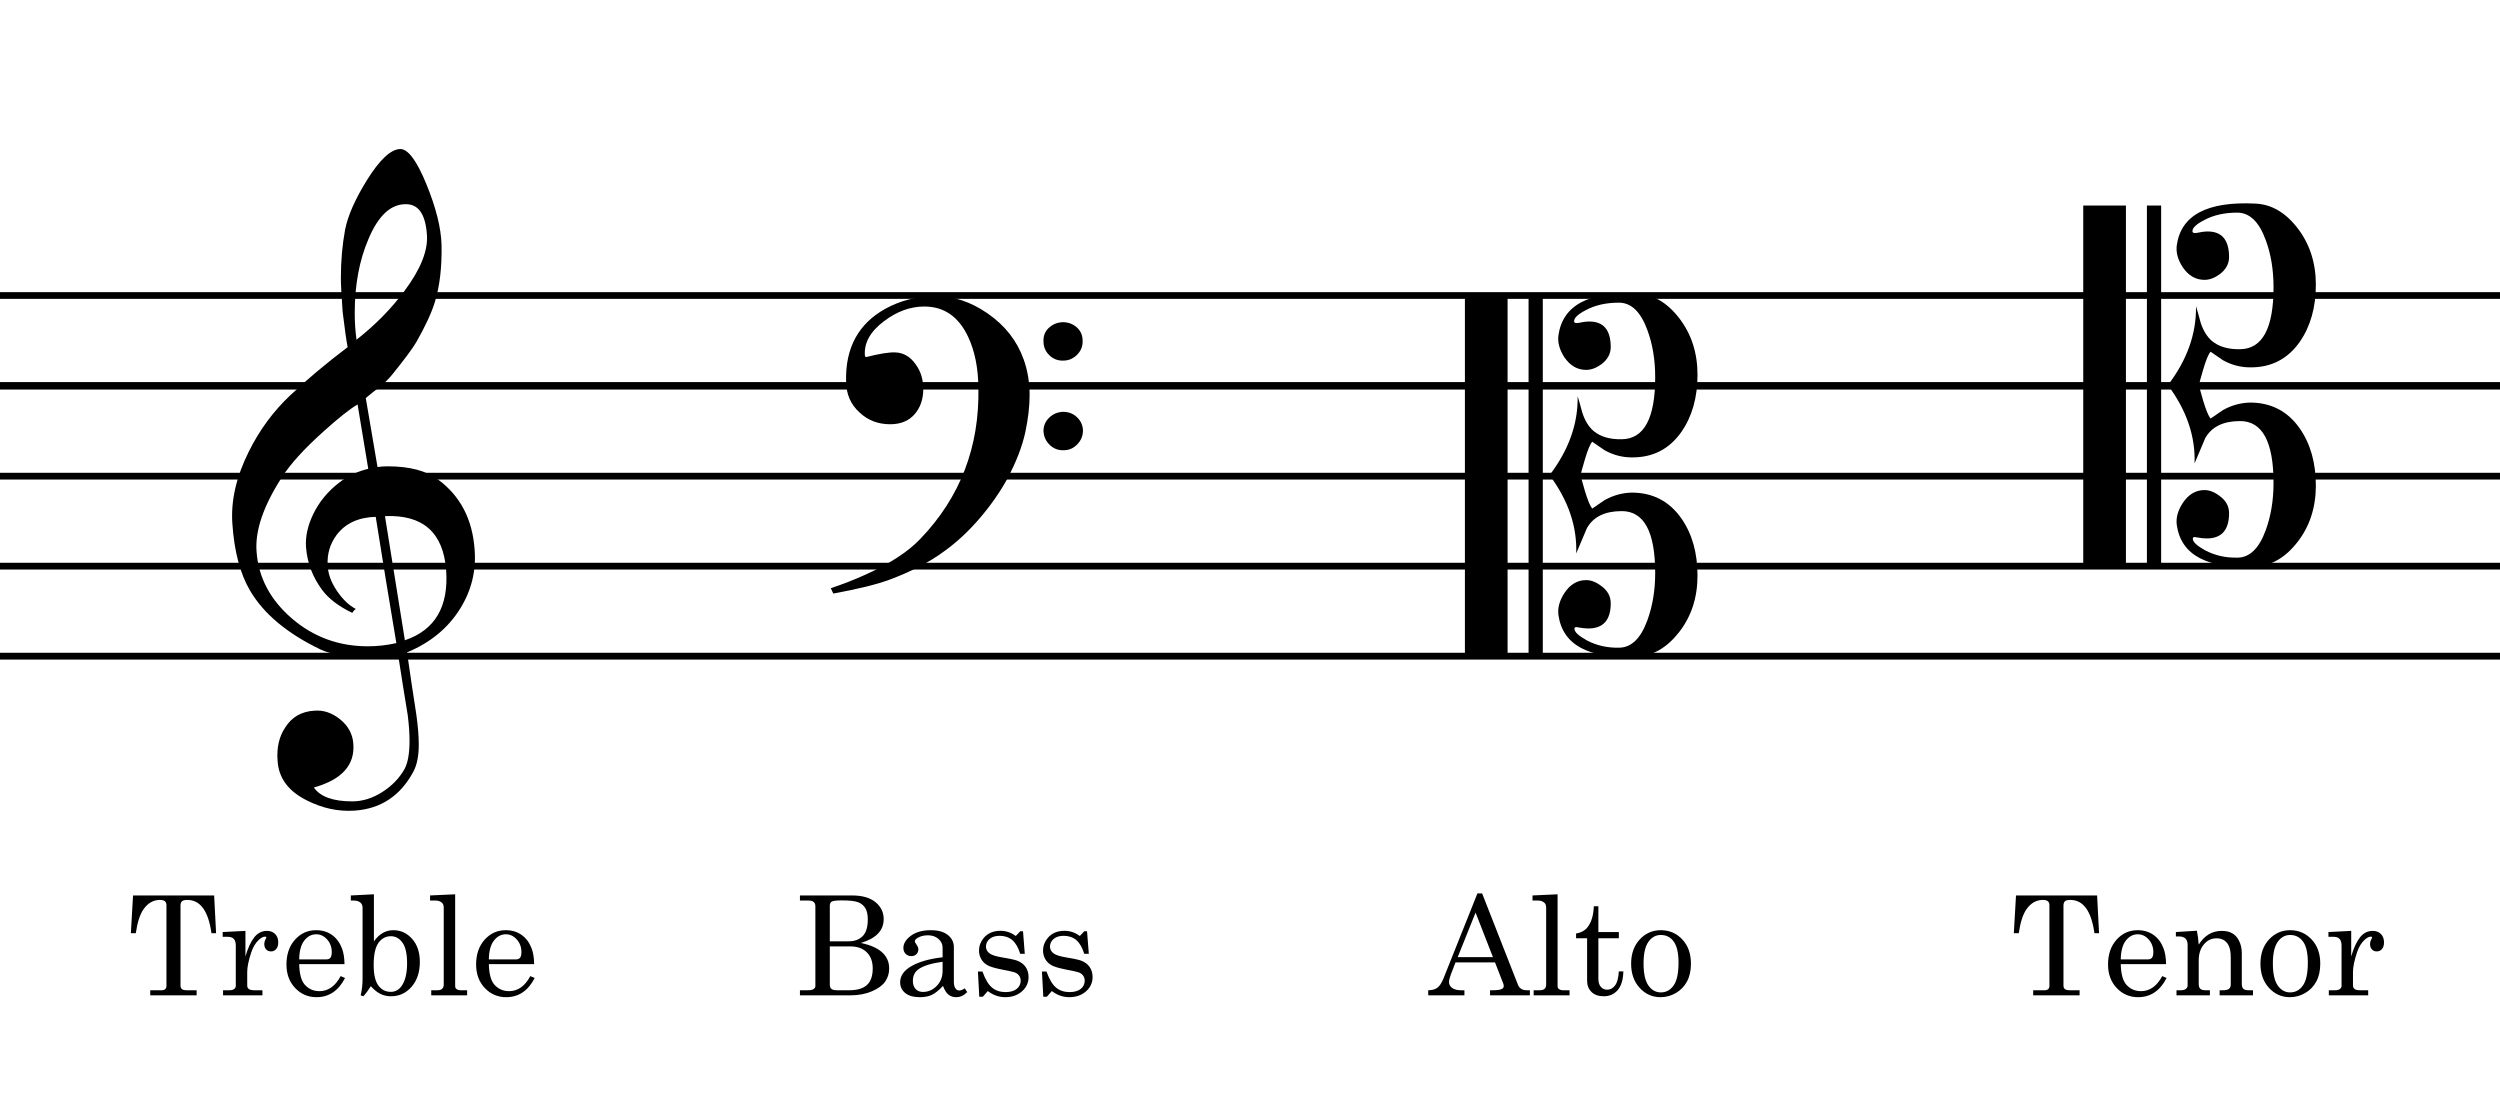
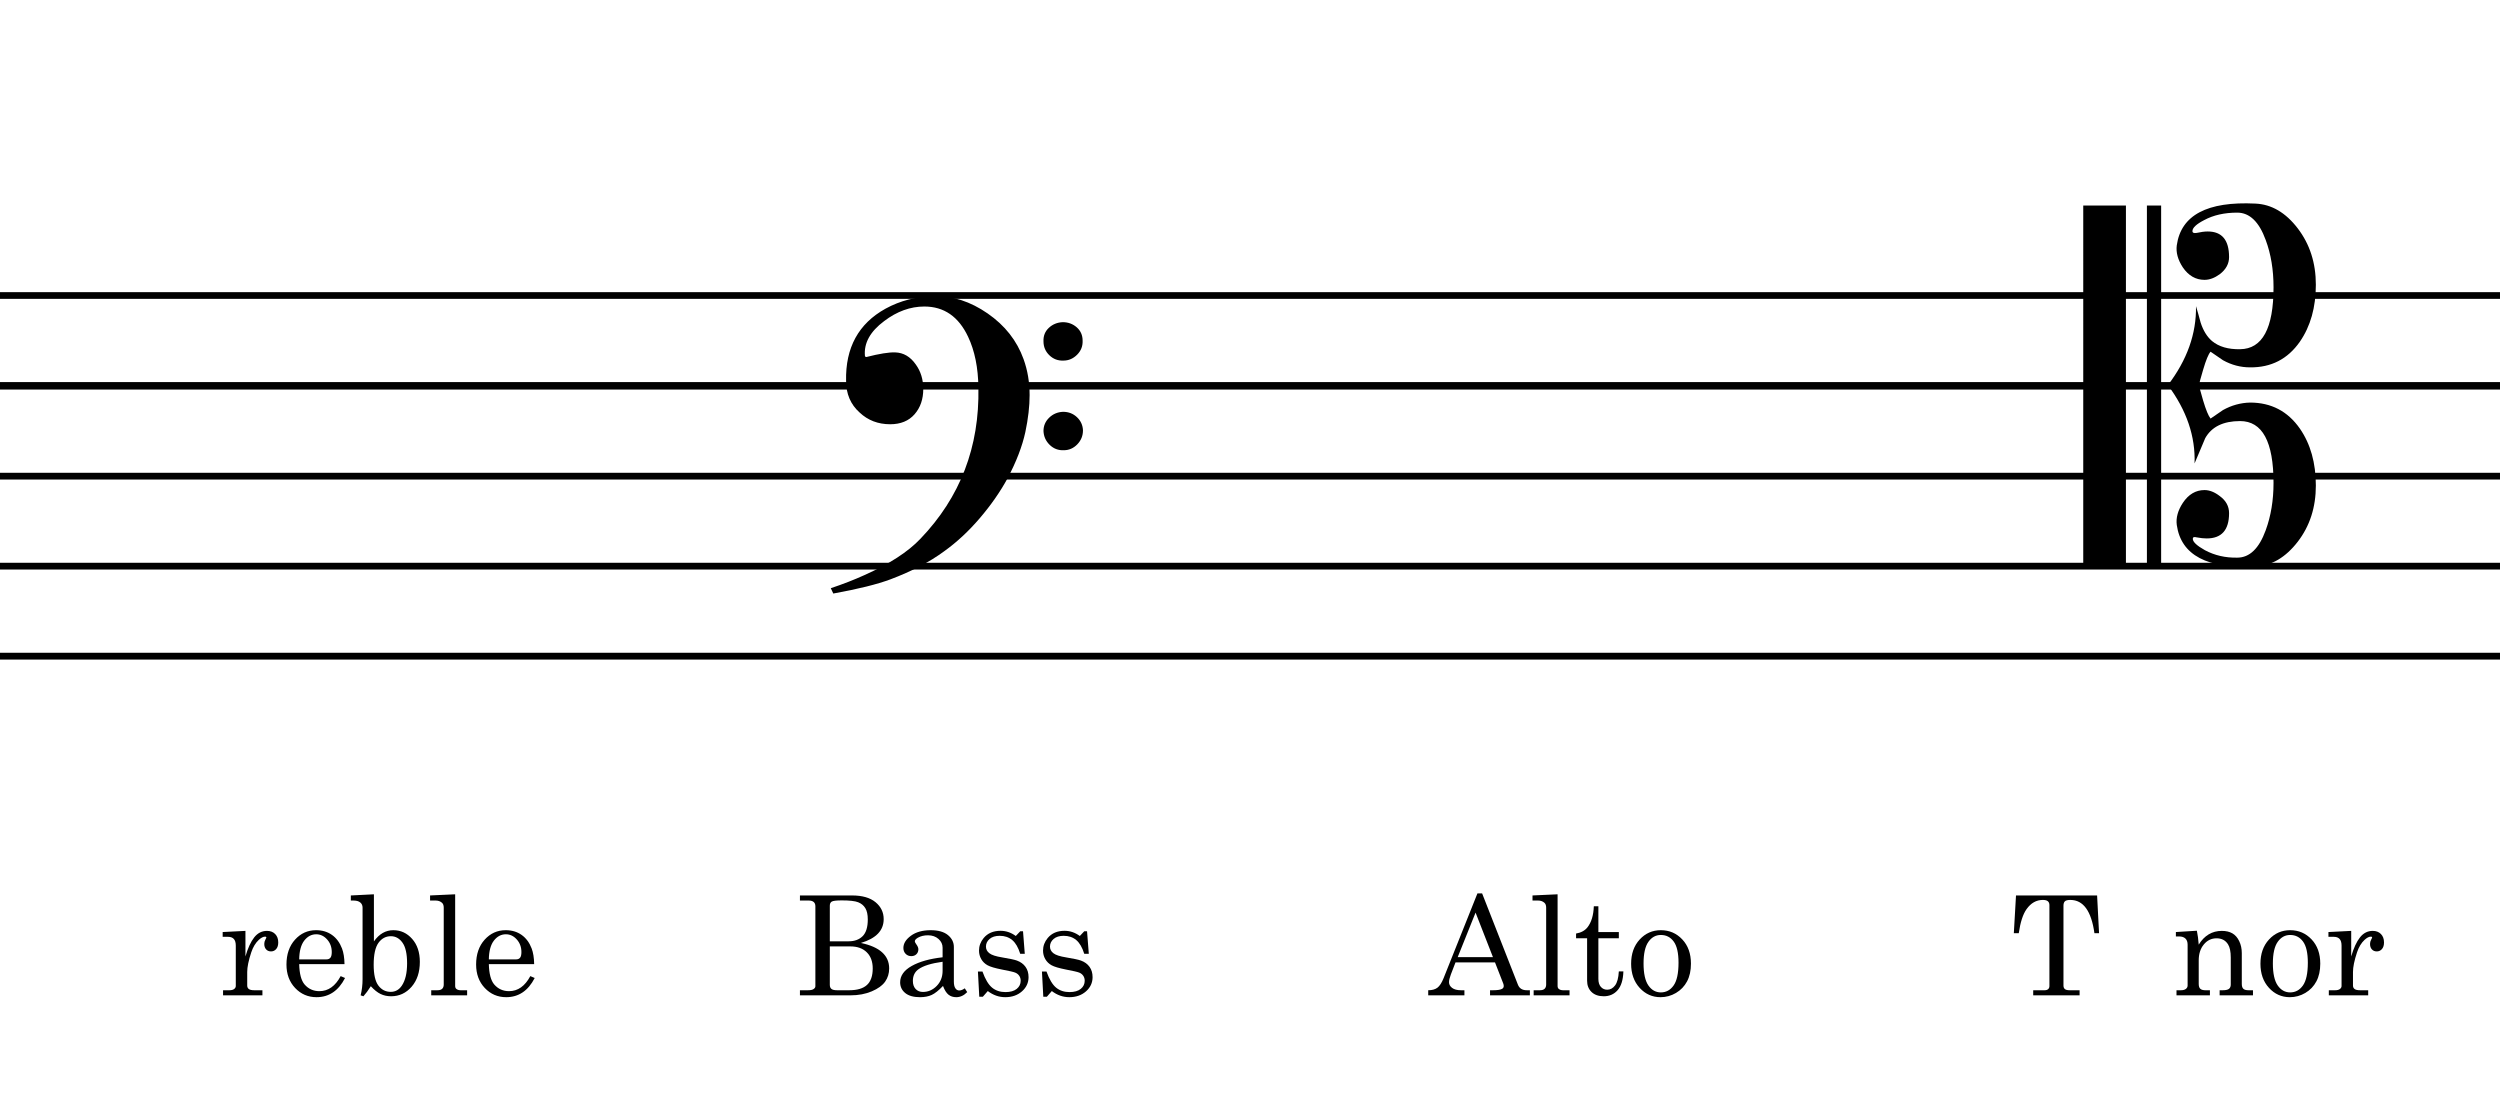
<svg xmlns="http://www.w3.org/2000/svg" version="1.1" id="Layer_1" width="506.07" height="221.733" viewBox="0 0 506.07 221.733" style="overflow:visible;enable-background:new 0 0 506.07 221.733;" xml:space="preserve">
  <g>
    <rect style="fill:#FFFFFF;" width="506.07" height="221.733" />
    <path d="M506.07,60.497H0v-1.356h506.07V60.497z M506.07,78.856H0v-1.512h506.07V78.856z M506.07,97.072H0v-1.367h506.07V97.072z    M506.07,115.289H0v-1.368h506.07V115.289z M506.07,133.516H0v-1.379h506.07V133.516z" />
-     <path d="M80.593,132.558c-1.776,0.288-3.721,0.433-5.832,0.433c-4.465,0-7.753-0.504-9.864-1.512   c-6.721-3.217-11.473-7.178-14.257-11.882c-2.016-3.408-3.216-7.92-3.6-13.537c-0.336-4.656,0.768-9.528,3.312-14.617   c2.159-4.368,4.955-8.173,8.387-11.413s7.309-6.492,11.629-9.757c-0.24-1.2-0.576-3.576-1.008-7.129   c-0.24-3.312-0.36-5.593-0.36-6.841c0-3.456,0.288-6.744,0.864-9.865c0.575-2.832,2.039-6.144,4.392-9.937   c2.592-4.176,4.848-6.288,6.769-6.337c1.584,0,3.348,2.377,5.292,7.129c1.943,4.753,2.964,8.834,3.06,12.242   c0.096,4.513-0.36,8.401-1.368,11.666c-0.672,2.16-1.92,4.849-3.744,8.064c-0.768,1.297-2.352,3.433-4.752,6.409   c-0.672,0.865-1.561,1.753-2.664,2.665c-0.96,0.721-1.896,1.465-2.808,2.232l2.376,13.97c0.624-0.096,1.32-0.144,2.088-0.144   c4.368,0,7.752,0.889,10.152,2.664c4.512,3.312,6.983,8.041,7.416,14.186c0.336,4.272-0.624,8.232-2.88,11.881   c-2.449,3.984-6.049,6.961-10.801,8.93c0.623,4.368,1.247,8.545,1.872,12.529c0.336,2.399,0.504,4.439,0.504,6.12   c0,2.304-0.36,4.128-1.08,5.473c-2.641,4.944-6.648,7.585-12.023,7.921c-3.217,0.191-6.36-0.48-9.433-2.017   c-3.84-1.873-5.856-4.586-6.048-8.139c-0.191-2.594,0.312-4.803,1.512-6.627c1.344-2.161,3.336-3.313,5.977-3.457   c1.824-0.145,3.552,0.443,5.185,1.765c1.632,1.319,2.52,2.963,2.664,4.931c0.336,4.32-2.328,7.272-7.992,8.856   c1.296,1.871,3.888,2.808,7.776,2.808c2.063,0,4.079-0.624,6.048-1.872c1.968-1.248,3.479-2.809,4.536-4.68   c0.672-1.248,1.008-3.145,1.008-5.688c0-1.536-0.12-3.264-0.36-5.184C81.865,140.718,81.216,136.638,80.593,132.558z    M76.057,104.622c-3.505,0.096-6.146,1.32-7.921,3.672c-1.344,1.824-1.944,3.864-1.8,6.12c0.048,1.68,0.66,3.396,1.836,5.148   s2.46,2.987,3.853,3.708c-0.24,0.144-0.48,0.407-0.72,0.792c-2.785-1.344-4.825-2.904-6.12-4.68c-1.92-2.593-3-5.473-3.24-8.641   c-0.145-2.111,0.336-4.319,1.44-6.624c1.199-2.496,2.951-4.632,5.255-6.408c1.729-1.344,3.696-2.279,5.904-2.808l-2.16-13.032   c-1.632,0.961-3.983,2.833-7.056,5.616c-3.792,3.408-6.552,6.456-8.279,9.144c-3.745,5.809-5.449,10.824-5.112,15.048   c0.384,5.232,2.76,9.732,7.128,13.501c4.367,3.767,9.504,5.651,15.408,5.651c1.92,0,3.84-0.217,5.76-0.648   C78.792,121.638,77.401,113.118,76.057,104.622z M82.104,41.334c-3.024,0-5.521,2.328-7.488,6.984   c-1.872,4.32-2.808,9.336-2.808,15.047c0,1.873,0.12,3.673,0.36,5.4c3.791-2.976,7.007-6.239,9.647-9.792   c3.312-4.416,4.849-8.231,4.608-11.447C86.136,43.351,84.696,41.286,82.104,41.334z M77.928,104.479l4.032,25.128   c6.096-2.064,8.88-6.792,8.353-14.184C89.737,107.79,85.608,104.143,77.928,104.479z" />
-     <path d="M305.177,132.619h-8.639V59.827h8.639V132.619z M309.425,132.619V59.827h2.881v72.792H309.425z M319.36,80.203   c0.336,1.104,0.648,2.208,0.938,3.312c0.527,1.633,1.295,2.881,2.303,3.744c1.393,1.152,3.289,1.705,5.689,1.656   c4.512-0.048,6.768-4.224,6.768-12.527c0-3.552-0.529-6.744-1.584-9.576c-1.344-3.695-3.264-5.544-5.76-5.544   c-2.594,0-4.826,0.504-6.697,1.512c-1.584,0.816-2.375,1.56-2.375,2.231c0,0.337,0.287,0.457,0.863,0.36   c0.863-0.191,1.607-0.287,2.232-0.287c2.879,0,4.32,1.729,4.32,5.184c0,1.345-0.625,2.497-1.873,3.456   c-1.057,0.769-2.088,1.152-3.096,1.152c-1.775,0-3.24-0.842-4.393-2.525c-1.008-1.539-1.416-3.029-1.223-4.473   c0.863-6.107,6.168-8.921,15.912-8.44c3.264,0.145,6.119,1.813,8.568,5.009c2.447,3.195,3.672,7.002,3.672,11.422   c0,4.564-1.08,8.408-3.24,11.531c-2.449,3.507-5.809,5.236-10.08,5.188c-1.92,0-3.744-0.479-5.473-1.44   c-0.863-0.575-1.703-1.151-2.52-1.728c-0.432,0.48-0.936,1.704-1.512,3.672c-0.529,1.729-0.793,2.76-0.793,3.096   c0,0.287,0.264,1.319,0.793,3.096c0.576,1.92,1.08,3.144,1.512,3.672c0.816-0.576,1.656-1.152,2.52-1.728   c1.729-0.96,3.553-1.464,5.473-1.512c4.271,0,7.631,1.753,10.08,5.261c2.16,3.123,3.24,6.966,3.24,11.53   c0,4.42-1.225,8.215-3.672,11.387c-2.449,3.17-5.305,4.852-8.568,5.044c-9.744,0.48-15.049-2.333-15.912-8.44   c-0.193-1.443,0.215-2.934,1.223-4.473c1.152-1.731,2.617-2.597,4.393-2.597c1.008,0,2.039,0.407,3.096,1.224   c1.248,0.912,1.873,2.063,1.873,3.456c0,3.408-1.514,5.112-4.537,5.112c-0.576,0-1.248-0.072-2.016-0.216   c-0.527-0.145-0.791-0.049-0.791,0.288c0,0.623,0.814,1.392,2.447,2.304c1.969,1.056,4.152,1.56,6.553,1.512   c2.496,0,4.416-1.849,5.76-5.544c1.055-2.881,1.584-6.072,1.584-9.576c0-8.352-2.256-12.527-6.768-12.527   c-3.408,0-5.762,1.151-7.057,3.456c-0.721,1.728-1.441,3.432-2.16,5.111c0.191-5.473-1.609-10.752-5.4-15.84   C317.562,91.1,319.456,85.771,319.36,80.203z" />
    <path d="M430.347,114.393h-8.64V41.601h8.64V114.393z M434.595,114.393V41.601h2.88v72.792H434.595z M444.53,61.977   c0.336,1.104,0.648,2.208,0.937,3.312c0.527,1.633,1.296,2.881,2.304,3.744c1.392,1.152,3.288,1.705,5.688,1.656   c4.512-0.048,6.768-4.224,6.768-12.527c0-3.552-0.528-6.744-1.584-9.576c-1.344-3.695-3.264-5.544-5.76-5.544   c-2.593,0-4.825,0.504-6.696,1.512c-1.584,0.816-2.376,1.56-2.376,2.231c0,0.337,0.288,0.457,0.864,0.36   c0.863-0.191,1.607-0.287,2.231-0.287c2.88,0,4.32,1.729,4.32,5.184c0,1.345-0.624,2.497-1.872,3.456   c-1.057,0.769-2.088,1.152-3.096,1.152c-1.776,0-3.24-0.842-4.393-2.525c-1.008-1.539-1.416-3.029-1.224-4.473   c0.863-6.107,6.168-8.921,15.912-8.44c3.264,0.145,6.12,1.813,8.568,5.009c2.447,3.195,3.672,7.002,3.672,11.422   c0,4.564-1.08,8.408-3.24,11.531c-2.448,3.507-5.809,5.236-10.08,5.188c-1.92,0-3.744-0.479-5.472-1.44   c-0.864-0.575-1.704-1.151-2.521-1.728c-0.432,0.48-0.936,1.704-1.512,3.672c-0.528,1.729-0.792,2.76-0.792,3.096   c0,0.287,0.264,1.319,0.792,3.096c0.576,1.92,1.08,3.144,1.512,3.672c0.816-0.576,1.656-1.152,2.521-1.728   c1.728-0.96,3.552-1.464,5.472-1.512c4.271,0,7.632,1.753,10.08,5.261c2.16,3.123,3.24,6.966,3.24,11.53   c0,4.42-1.225,8.215-3.672,11.387c-2.448,3.17-5.305,4.852-8.568,5.044c-9.744,0.48-15.049-2.333-15.912-8.44   c-0.192-1.443,0.216-2.934,1.224-4.473c1.152-1.731,2.616-2.597,4.393-2.597c1.008,0,2.039,0.407,3.096,1.224   c1.248,0.912,1.872,2.063,1.872,3.456c0,3.408-1.513,5.112-4.536,5.112c-0.576,0-1.248-0.072-2.016-0.216   c-0.528-0.145-0.792-0.049-0.792,0.288c0,0.623,0.815,1.392,2.448,2.304c1.968,1.056,4.151,1.56,6.552,1.512   c2.496,0,4.416-1.849,5.76-5.544c1.056-2.881,1.584-6.072,1.584-9.576c0-8.352-2.256-12.527-6.768-12.527   c-3.408,0-5.761,1.151-7.057,3.456c-0.721,1.728-1.44,3.432-2.159,5.111c0.191-5.473-1.609-10.752-5.4-15.84   C442.73,72.873,444.626,67.545,444.53,61.977z" />
    <path d="M203.959,96.822c-1.488,2.735-3.36,5.423-5.616,8.063c-2.256,2.64-4.656,4.871-7.2,6.695   c-2.928,2.16-6.552,4.056-10.872,5.688c-2.688,1.008-6.552,1.968-11.592,2.88l-0.504-1.08c2.447-0.816,4.728-1.704,6.84-2.664   c5.04-2.256,8.808-4.704,11.304-7.343c8.063-8.4,11.976-18.6,11.736-30.598c-0.049-4.031-0.744-7.464-2.088-10.296   c-1.92-4.079-4.872-6.119-8.856-6.119c-2.832,0-5.544,0.984-8.136,2.952c-2.832,2.112-4.128,4.464-3.888,7.056   c0.048,0.145,0.144,0.216,0.288,0.216c2.64-0.672,4.584-0.983,5.832-0.936c1.68,0.049,3.071,0.864,4.176,2.448   c1.008,1.393,1.512,3.048,1.512,4.968c0,2.063-0.589,3.768-1.765,5.112c-1.176,1.343-2.82,2.016-4.932,2.016   c-2.448,0-4.512-0.792-6.191-2.376c-1.824-1.633-2.736-3.769-2.736-6.408c-0.145-6.72,2.52-11.592,7.992-14.616   c2.976-1.631,6.264-2.471,9.864-2.52c3.695-0.096,7.296,1.068,10.8,3.492s5.928,5.508,7.272,9.251   c0.815,2.256,1.224,4.68,1.224,7.271c0,2.256-0.288,4.751-0.864,7.487C206.935,90.342,205.735,93.462,203.959,96.822z    M211.231,69.104c-0.049-1.104,0.312-2.015,1.08-2.735c0.768-0.72,1.704-1.104,2.808-1.152c1.104,0,2.052,0.349,2.844,1.044   c0.792,0.696,1.188,1.597,1.188,2.7c0.048,1.104-0.324,2.053-1.116,2.845s-1.716,1.188-2.771,1.188   c-1.104,0.048-2.053-0.312-2.845-1.08S211.231,70.209,211.231,69.104z M211.231,87.249c0-1.057,0.384-1.956,1.151-2.699   c0.768-0.745,1.704-1.141,2.809-1.188c1.104,0,2.04,0.359,2.808,1.08c0.768,0.72,1.176,1.607,1.225,2.664   c0,1.104-0.385,2.051-1.152,2.844c-0.768,0.791-1.68,1.188-2.735,1.188c-1.104,0.048-2.053-0.312-2.845-1.079   C211.699,89.289,211.279,88.353,211.231,87.249z" />
    <g>
-       <path d="M26.932,181.265h16.417l0.394,7.641h-0.938c-0.622-4.49-2.249-6.734-4.881-6.734c-0.53,0-0.894,0.091-1.09,0.273    c-0.197,0.182-0.295,0.483-0.295,0.902v16.149c0,0.328,0.096,0.569,0.287,0.725c0.191,0.154,0.505,0.232,0.942,0.232h2.036v1.031    h-9.391v-1.031h2.324c0.31,0,0.547-0.078,0.711-0.232c0.164-0.155,0.246-0.36,0.246-0.615v-16.382    c0-0.346-0.104-0.608-0.314-0.786c-0.209-0.178-0.546-0.267-1.011-0.267c-1.321,0-2.423,0.624-3.307,1.872    c-0.729,1.029-1.252,2.65-1.571,4.863h-1L26.932,181.265z" />
      <path d="M45.075,188.671l4.609-0.234v5.181c0.493-1.704,1.086-2.994,1.78-3.869s1.552-1.312,2.574-1.312    c0.694,0,1.248,0.212,1.664,0.636c0.415,0.424,0.623,0.991,0.623,1.702c0,0.574-0.139,1.021-0.417,1.34    c-0.277,0.319-0.626,0.479-1.045,0.479c-0.41,0-0.74-0.136-0.99-0.41c-0.251-0.273-0.376-0.643-0.376-1.107    c0-0.3,0.072-0.583,0.218-0.847c0.136-0.236,0.204-0.378,0.204-0.423c0-0.137-0.087-0.205-0.26-0.205    c-0.375,0-0.798,0.219-1.273,0.656c-0.658,0.611-1.164,1.449-1.521,2.515c-0.548,1.658-0.821,2.984-0.821,3.977v2.747    c0,0.31,0.109,0.547,0.328,0.711s0.593,0.246,1.122,0.246h1.628v1.031h-7.969v-1.031h1.275c0.43,0,0.754-0.084,0.974-0.253    c0.219-0.168,0.329-0.372,0.329-0.608v-8.161c0-0.619-0.133-1.073-0.397-1.36s-0.644-0.431-1.136-0.431h-1.123V188.671z" />
      <path d="M69.737,195.171h-9.172c0.045,1.946,0.41,3.319,1.094,4.119c0.784,0.9,1.782,1.35,2.994,1.35    c1.786,0,3.222-1.016,4.307-3.047l0.887,0.382c-1.332,2.589-3.256,3.883-5.772,3.883c-1.714,0-3.157-0.619-4.329-1.857    s-1.758-2.823-1.758-4.753c0-2.076,0.577-3.753,1.73-5.033c1.153-1.279,2.574-1.919,4.261-1.919c1.24,0,2.312,0.319,3.215,0.957    c0.902,0.638,1.582,1.554,2.038,2.748C69.55,192.839,69.719,193.896,69.737,195.171z M60.565,194.203h5.554    c0.329,0,0.584-0.111,0.767-0.334c0.182-0.223,0.273-0.603,0.273-1.14c0-1.001-0.312-1.852-0.938-2.553    c-0.625-0.701-1.361-1.051-2.209-1.051c-0.948,0-1.753,0.423-2.415,1.27S60.593,192.51,60.565,194.203z" />
      <path d="M75.69,181.031v9.535c0.537-0.761,1.133-1.329,1.788-1.705s1.37-0.564,2.144-0.564c1.502,0,2.771,0.587,3.809,1.762    c1.038,1.175,1.557,2.724,1.557,4.646c0,2.085-0.558,3.768-1.674,5.048s-2.499,1.919-4.148,1.919    c-0.783,0-1.494-0.155-2.132-0.464c-0.638-0.31-1.294-0.834-1.968-1.572c-0.519,0.829-1.019,1.508-1.5,2.037l-0.562-0.188    c0.26-1.047,0.391-2.141,0.391-3.28v-14.473c0-0.446-0.157-0.797-0.471-1.052c-0.314-0.255-0.758-0.383-1.331-0.383h-0.573v-1.031    L75.69,181.031z M79.129,189.515c-1.03,0-1.868,0.448-2.515,1.343c-0.647,0.896-0.971,2.376-0.971,4.439    c0,1.964,0.319,3.369,0.957,4.215c0.638,0.846,1.471,1.268,2.501,1.268c0.929,0,1.677-0.418,2.241-1.255    c0.711-1.055,1.066-2.559,1.066-4.514c0-1.928-0.312-3.326-0.937-4.194C80.849,189.949,80.067,189.515,79.129,189.515z" />
      <path d="M92.138,181.031v18.561c0,0.255,0.077,0.451,0.232,0.587c0.229,0.182,0.506,0.273,0.835,0.273h1.354v1.031h-7.266v-1.031    h1.286c0.419,0,0.732-0.1,0.938-0.3c0.205-0.2,0.308-0.483,0.308-0.847v-15.574c0-0.456-0.123-0.788-0.37-0.998    c-0.338-0.291-0.753-0.437-1.246-0.437h-1.15v-1.031L92.138,181.031z" />
      <path d="M108.128,195.171h-9.172c0.045,1.946,0.41,3.319,1.094,4.119c0.784,0.9,1.782,1.35,2.994,1.35    c1.786,0,3.222-1.016,4.307-3.047l0.887,0.382c-1.332,2.589-3.256,3.883-5.772,3.883c-1.714,0-3.157-0.619-4.329-1.857    s-1.758-2.823-1.758-4.753c0-2.076,0.577-3.753,1.73-5.033c1.153-1.279,2.574-1.919,4.261-1.919c1.24,0,2.312,0.319,3.215,0.957    c0.902,0.638,1.582,1.554,2.038,2.748C107.941,192.839,108.109,193.896,108.128,195.171z M98.956,194.203h5.554    c0.329,0,0.584-0.111,0.767-0.334c0.182-0.223,0.273-0.603,0.273-1.14c0-1.001-0.312-1.852-0.938-2.553    c-0.625-0.701-1.361-1.051-2.209-1.051c-0.948,0-1.753,0.423-2.415,1.27S98.983,192.51,98.956,194.203z" />
      <path d="M161.93,181.265h10.55c2.07,0,3.655,0.456,4.754,1.366c1.099,0.911,1.649,2.054,1.649,3.429    c0,1.147-0.384,2.122-1.15,2.923s-1.921,1.434-3.464,1.898c1.908,0.401,3.339,1.033,4.293,1.895    c0.954,0.862,1.431,1.95,1.431,3.263c0,1.003-0.271,1.893-0.814,2.667c-0.543,0.775-1.446,1.432-2.709,1.97    c-1.264,0.538-2.698,0.807-4.304,0.807H161.93v-1.031h1.672c0.503,0,0.871-0.082,1.104-0.246s0.35-0.351,0.35-0.561v-16.189    c0-0.382-0.114-0.671-0.343-0.868c-0.229-0.195-0.562-0.293-1-0.293h-1.782V181.265z M167.977,190.546h3.83    c1.176,0,2.113-0.345,2.811-1.037s1.046-1.824,1.046-3.397c0-0.973-0.167-1.732-0.499-2.278c-0.333-0.546-0.816-0.943-1.45-1.193    s-1.73-0.375-3.29-0.375c-1.104,0-1.787,0.08-2.052,0.239s-0.396,0.439-0.396,0.839V190.546z M167.977,191.578v7.783    c0,0.364,0.107,0.637,0.321,0.819c0.215,0.182,0.6,0.273,1.156,0.273h2.449c1.623,0,2.822-0.357,3.598-1.072    c0.775-0.714,1.163-1.827,1.163-3.338c0-1.383-0.401-2.474-1.204-3.27s-1.911-1.195-3.324-1.195H167.977z" />
      <path d="M195.297,200.062l0.494,0.768c-0.667,0.686-1.406,1.029-2.218,1.029c-0.621,0-1.144-0.168-1.568-0.504    c-0.425-0.336-0.797-0.927-1.116-1.771c-0.867,0.908-1.629,1.515-2.285,1.819c-0.657,0.304-1.446,0.457-2.367,0.457    c-1.314,0-2.313-0.282-2.997-0.846c-0.685-0.563-1.026-1.287-1.026-2.169c0-1.328,0.782-2.431,2.347-3.309    s3.647-1.462,6.247-1.753v-1.94c0-0.691-0.278-1.284-0.835-1.775s-1.264-0.738-2.121-0.738c-0.794,0-1.479,0.164-2.053,0.492    c-0.411,0.246-0.616,0.487-0.616,0.724c0,0.137,0.108,0.351,0.325,0.642c0.263,0.364,0.394,0.687,0.394,0.969    c0,0.41-0.132,0.744-0.396,1.003c-0.264,0.26-0.61,0.389-1.038,0.389c-0.455,0-0.835-0.155-1.141-0.465    c-0.305-0.31-0.457-0.707-0.457-1.189c0-0.902,0.508-1.727,1.525-2.475c1.017-0.748,2.351-1.121,4.001-1.121    c1.523,0,2.686,0.328,3.488,0.983c0.803,0.664,1.204,1.47,1.204,2.416v6.989c0,0.619,0.101,1.074,0.302,1.365    c0.201,0.301,0.462,0.451,0.782,0.451C194.528,200.5,194.903,200.354,195.297,200.062z M190.807,194.687    c-2.32,0.318-3.965,0.836-4.933,1.555c-0.722,0.545-1.083,1.318-1.083,2.318c0,0.7,0.188,1.248,0.562,1.644    c0.375,0.396,0.863,0.593,1.467,0.593c1.078,0,2.012-0.407,2.802-1.22s1.186-1.834,1.186-3.062V194.687z" />
      <path d="M198.879,196.671c0.563,1.567,1.212,2.651,1.944,3.253c0.732,0.602,1.634,0.903,2.708,0.903    c0.991,0,1.753-0.216,2.285-0.649c0.532-0.433,0.798-0.982,0.798-1.647c0-0.383-0.098-0.718-0.294-1.005    c-0.196-0.287-0.468-0.501-0.814-0.643s-1.245-0.348-2.694-0.622c-1.387-0.273-2.353-0.56-2.899-0.86    c-0.547-0.3-0.973-0.715-1.277-1.243c-0.306-0.528-0.458-1.102-0.458-1.721c0-0.938,0.314-1.789,0.944-2.555    c0.812-0.974,1.948-1.461,3.408-1.461c1.113,0,2.144,0.35,3.093,1.05l0.903-0.957h0.561l0.356,4.562h-0.922    c-0.401-1.291-0.944-2.22-1.628-2.789c-0.684-0.568-1.528-0.852-2.531-0.852c-0.867,0-1.546,0.211-2.039,0.634    s-0.739,0.938-0.739,1.548c0,0.537,0.228,0.982,0.685,1.337c0.447,0.363,1.322,0.649,2.627,0.856    c1.515,0.252,2.5,0.464,2.956,0.635c0.749,0.274,1.329,0.696,1.74,1.268c0.411,0.57,0.617,1.267,0.617,2.089    c0,1.133-0.445,2.092-1.334,2.877c-0.89,0.786-2.019,1.178-3.387,1.178c-1.268,0-2.445-0.414-3.531-1.241l-0.999,1.147h-0.726    l-0.273-5.094H198.879z" />
      <path d="M211.84,196.671c0.563,1.567,1.212,2.651,1.944,3.253c0.732,0.602,1.634,0.903,2.708,0.903    c0.991,0,1.753-0.216,2.285-0.649c0.532-0.433,0.798-0.982,0.798-1.647c0-0.383-0.098-0.718-0.294-1.005    c-0.196-0.287-0.468-0.501-0.814-0.643s-1.245-0.348-2.694-0.622c-1.387-0.273-2.353-0.56-2.899-0.86    c-0.547-0.3-0.973-0.715-1.277-1.243c-0.306-0.528-0.458-1.102-0.458-1.721c0-0.938,0.314-1.789,0.944-2.555    c0.812-0.974,1.948-1.461,3.408-1.461c1.113,0,2.144,0.35,3.093,1.05l0.903-0.957h0.561l0.356,4.562h-0.922    c-0.401-1.291-0.944-2.22-1.628-2.789c-0.684-0.568-1.528-0.852-2.531-0.852c-0.867,0-1.546,0.211-2.039,0.634    s-0.739,0.938-0.739,1.548c0,0.537,0.228,0.982,0.685,1.337c0.447,0.363,1.322,0.649,2.627,0.856    c1.515,0.252,2.5,0.464,2.956,0.635c0.749,0.274,1.329,0.696,1.74,1.268c0.411,0.57,0.617,1.267,0.617,2.089    c0,1.133-0.445,2.092-1.334,2.877c-0.89,0.786-2.019,1.178-3.387,1.178c-1.268,0-2.445-0.414-3.531-1.241l-0.999,1.147h-0.726    l-0.273-5.094H211.84z" />
      <path d="M299.076,180.843h0.944l7.251,18.49c0.291,0.746,0.888,1.12,1.789,1.12h0.628v1.031h-8.062v-1.031h0.643    c0.838,0,1.43-0.091,1.776-0.273c0.236-0.128,0.355-0.323,0.355-0.587c0-0.155-0.032-0.319-0.096-0.492l-1.675-4.289h-7.991    l-0.948,2.458c-0.246,0.656-0.369,1.175-0.369,1.557c0,0.446,0.207,0.829,0.622,1.147c0.414,0.319,1.019,0.478,1.812,0.478h0.684    v1.031h-7.328v-1.031c0.784,0,1.403-0.17,1.859-0.512c0.456-0.341,0.875-0.99,1.258-1.946L299.076,180.843z M298.696,184.736    l-3.616,9.014h7.135L298.696,184.736z" />
      <path d="M315.3,181.031v18.561c0,0.255,0.077,0.451,0.232,0.587c0.229,0.182,0.507,0.273,0.835,0.273h1.354v1.031h-7.266v-1.031    h1.286c0.42,0,0.732-0.1,0.938-0.3s0.308-0.483,0.308-0.847v-15.574c0-0.456-0.123-0.788-0.37-0.998    c-0.338-0.291-0.753-0.437-1.245-0.437h-1.15v-1.031L315.3,181.031z" />
      <path d="M322.634,183.453h0.922v5.219h4.141v1.266h-4.141v8.208c0,0.71,0.169,1.254,0.506,1.632s0.765,0.567,1.284,0.567    c0.619,0,1.148-0.287,1.585-0.861c0.438-0.574,0.692-1.521,0.766-2.842h0.922c-0.055,1.705-0.442,2.969-1.162,3.794    c-0.721,0.825-1.655,1.237-2.804,1.237c-1.058,0-1.885-0.289-2.482-0.868c-0.597-0.578-0.896-1.336-0.896-2.274v-8.592h-2.234    v-0.963c1.015-0.173,1.788-0.597,2.318-1.271C322.145,186.692,322.57,185.275,322.634,183.453z" />
      <path d="M336.2,188.296c1.722,0,3.169,0.622,4.339,1.865c1.172,1.243,1.757,2.879,1.757,4.91c0,1.402-0.262,2.597-0.786,3.585    c-0.523,0.988-1.271,1.769-2.241,2.342c-0.971,0.574-2.017,0.86-3.137,0.86c-1.658,0-3.063-0.628-4.217-1.885    c-1.152-1.256-1.729-2.886-1.729-4.89c0-2.012,0.578-3.647,1.735-4.903S334.506,188.296,336.2,188.296z M336.2,189.265    c-1.021,0-1.858,0.462-2.515,1.386c-0.655,0.925-0.983,2.384-0.983,4.378c0,2.031,0.325,3.515,0.978,4.454    c0.65,0.938,1.491,1.407,2.521,1.407c1.065,0,1.929-0.469,2.589-1.407c0.661-0.938,0.991-2.473,0.991-4.604    c0-1.977-0.325-3.406-0.978-4.29C338.152,189.707,337.284,189.265,336.2,189.265z" />
      <path d="M408.095,181.265h16.417l0.395,7.641h-0.938c-0.621-4.49-2.248-6.734-4.881-6.734c-0.53,0-0.894,0.091-1.09,0.273    c-0.197,0.182-0.295,0.483-0.295,0.902v16.149c0,0.328,0.096,0.569,0.287,0.725c0.191,0.154,0.506,0.232,0.942,0.232h2.036v1.031    h-9.391v-1.031h2.324c0.31,0,0.547-0.078,0.711-0.232c0.164-0.155,0.246-0.36,0.246-0.615v-16.382    c0-0.346-0.104-0.608-0.314-0.786c-0.209-0.178-0.547-0.267-1.011-0.267c-1.321,0-2.423,0.624-3.307,1.872    c-0.729,1.029-1.253,2.65-1.571,4.863h-1L408.095,181.265z" />
-       <path d="M438.473,195.171h-9.172c0.045,1.946,0.41,3.319,1.094,4.119c0.783,0.9,1.781,1.35,2.994,1.35    c1.786,0,3.222-1.016,4.307-3.047l0.887,0.382c-1.332,2.589-3.256,3.883-5.772,3.883c-1.714,0-3.157-0.619-4.329-1.857    s-1.758-2.823-1.758-4.753c0-2.076,0.576-3.753,1.73-5.033c1.153-1.279,2.574-1.919,4.261-1.919c1.24,0,2.312,0.319,3.215,0.957    c0.902,0.638,1.582,1.554,2.038,2.748C438.285,192.839,438.454,193.896,438.473,195.171z M429.301,194.203h5.554    c0.329,0,0.584-0.111,0.767-0.334c0.182-0.223,0.273-0.603,0.273-1.14c0-1.001-0.312-1.852-0.938-2.553s-1.361-1.051-2.209-1.051    c-0.948,0-1.754,0.423-2.414,1.27C429.672,191.24,429.328,192.51,429.301,194.203z" />
      <path d="M440.457,188.671l4.25-0.266c0.17,0.802,0.295,1.741,0.375,2.817c0.574-0.929,1.252-1.625,2.032-2.089    s1.663-0.696,2.648-0.696c0.849,0,1.561,0.167,2.136,0.499c0.574,0.333,1.035,0.859,1.382,1.579    c0.347,0.72,0.521,1.526,0.521,2.42v6.233c0,0.465,0.104,0.795,0.314,0.991c0.209,0.196,0.559,0.294,1.051,0.294h0.9v1.031h-6.75    v-1.031h0.641c0.601,0,1.019-0.096,1.255-0.287s0.354-0.479,0.354-0.862v-5.483c0-1.194-0.183-2.078-0.547-2.652    c-0.511-0.82-1.286-1.231-2.326-1.231c-1.03,0-1.891,0.415-2.578,1.245c-0.689,0.829-1.033,1.91-1.033,3.24v4.745    c0,0.465,0.106,0.796,0.32,0.992s0.566,0.294,1.059,0.294h0.887v1.031h-6.766v-1.031h0.887c0.445,0,0.783-0.091,1.016-0.273    c0.231-0.183,0.348-0.41,0.348-0.684v-8.267c0-0.546-0.148-0.961-0.443-1.244c-0.296-0.282-0.722-0.423-1.276-0.423h-0.655    V188.671z" />
      <path d="M463.59,188.296c1.723,0,3.168,0.622,4.34,1.865c1.17,1.243,1.756,2.879,1.756,4.91c0,1.402-0.262,2.597-0.786,3.585    c-0.523,0.988-1.271,1.769-2.241,2.342s-2.016,0.86-3.137,0.86c-1.658,0-3.064-0.628-4.217-1.885s-1.729-2.886-1.729-4.89    c0-2.012,0.578-3.647,1.735-4.903S461.895,188.296,463.59,188.296z M463.59,189.265c-1.021,0-1.858,0.462-2.514,1.386    c-0.656,0.925-0.984,2.384-0.984,4.378c0,2.031,0.326,3.515,0.977,4.454c0.652,0.938,1.492,1.407,2.521,1.407    c1.065,0,1.929-0.469,2.59-1.407c0.66-0.938,0.99-2.473,0.99-4.604c0-1.977-0.326-3.406-0.977-4.29    C465.541,189.707,464.674,189.265,463.59,189.265z" />
      <path d="M471.342,188.671l4.609-0.234v5.181c0.492-1.704,1.086-2.994,1.779-3.869c0.694-0.875,1.553-1.312,2.574-1.312    c0.694,0,1.248,0.212,1.664,0.636c0.415,0.424,0.623,0.991,0.623,1.702c0,0.574-0.139,1.021-0.417,1.34    c-0.277,0.319-0.626,0.479-1.045,0.479c-0.41,0-0.74-0.136-0.99-0.41c-0.251-0.273-0.376-0.643-0.376-1.107    c0-0.3,0.072-0.583,0.218-0.847c0.136-0.236,0.204-0.378,0.204-0.423c0-0.137-0.087-0.205-0.26-0.205    c-0.375,0-0.799,0.219-1.273,0.656c-0.658,0.611-1.164,1.449-1.521,2.515c-0.548,1.658-0.821,2.984-0.821,3.977v2.747    c0,0.31,0.109,0.547,0.328,0.711s0.593,0.246,1.122,0.246h1.628v1.031h-7.969v-1.031h1.275c0.43,0,0.754-0.084,0.974-0.253    s0.329-0.372,0.329-0.608v-8.161c0-0.619-0.133-1.073-0.397-1.36s-0.644-0.431-1.136-0.431h-1.123V188.671z" />
    </g>
  </g>
</svg>